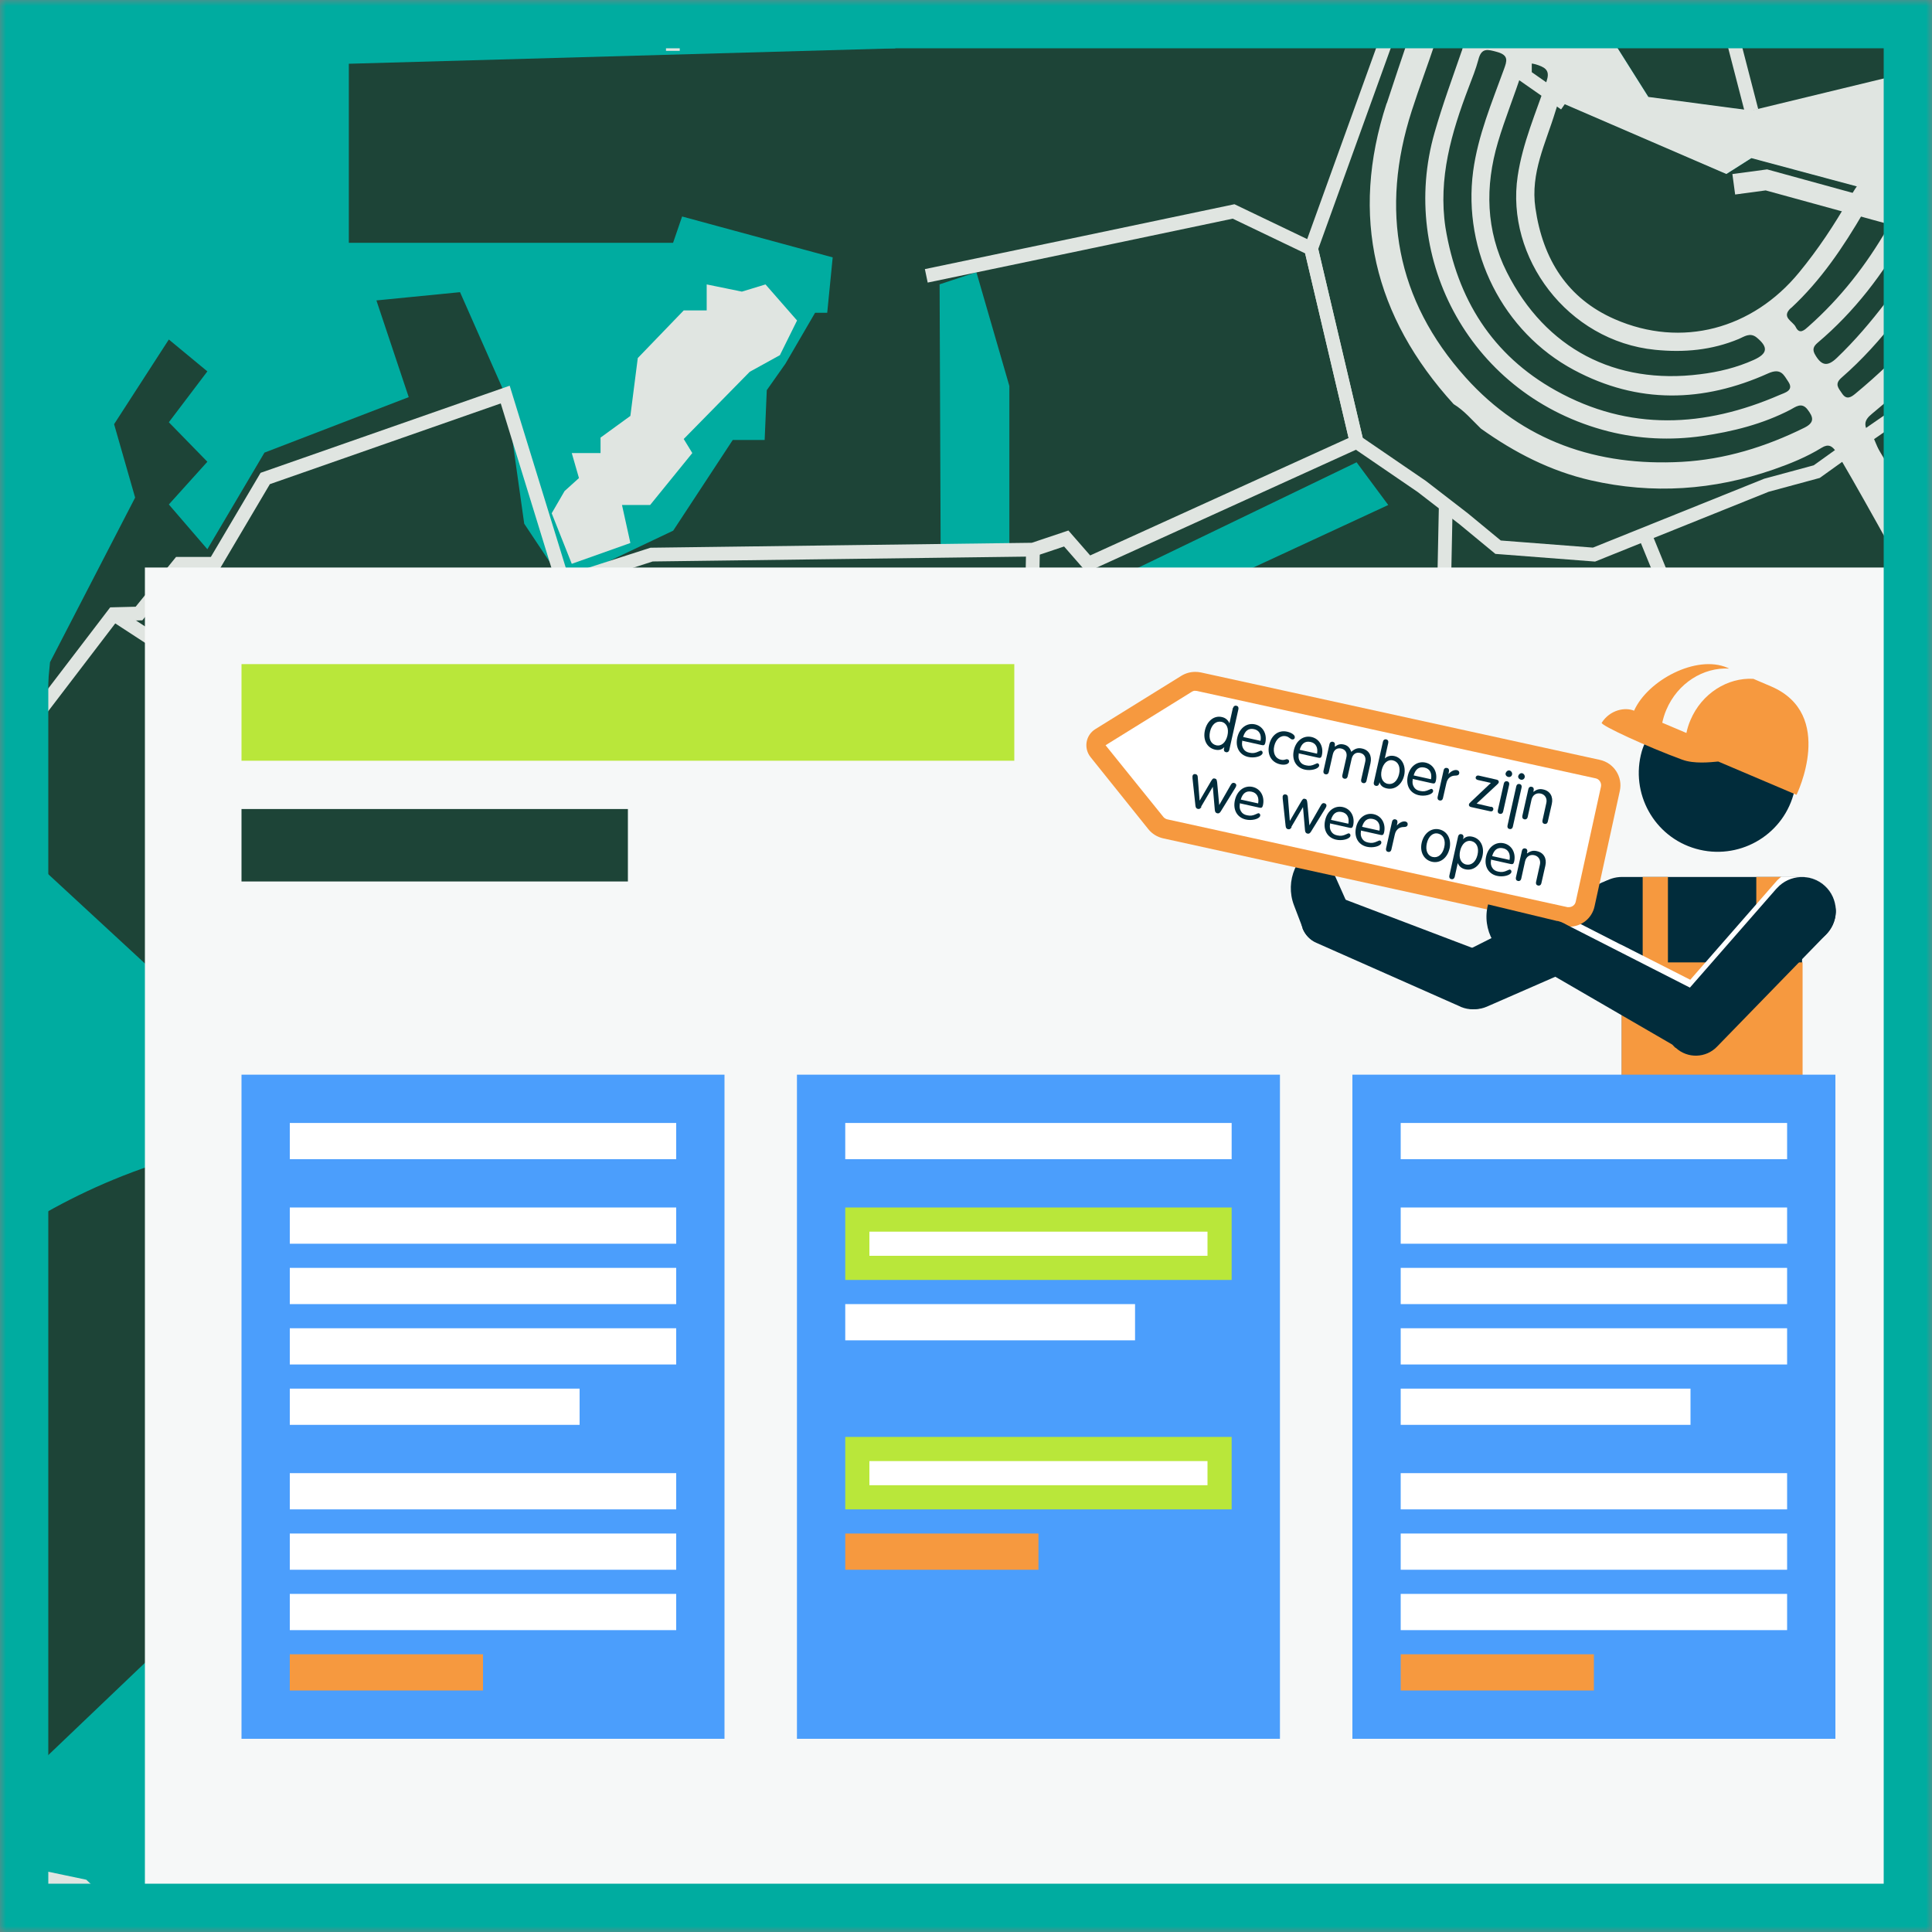
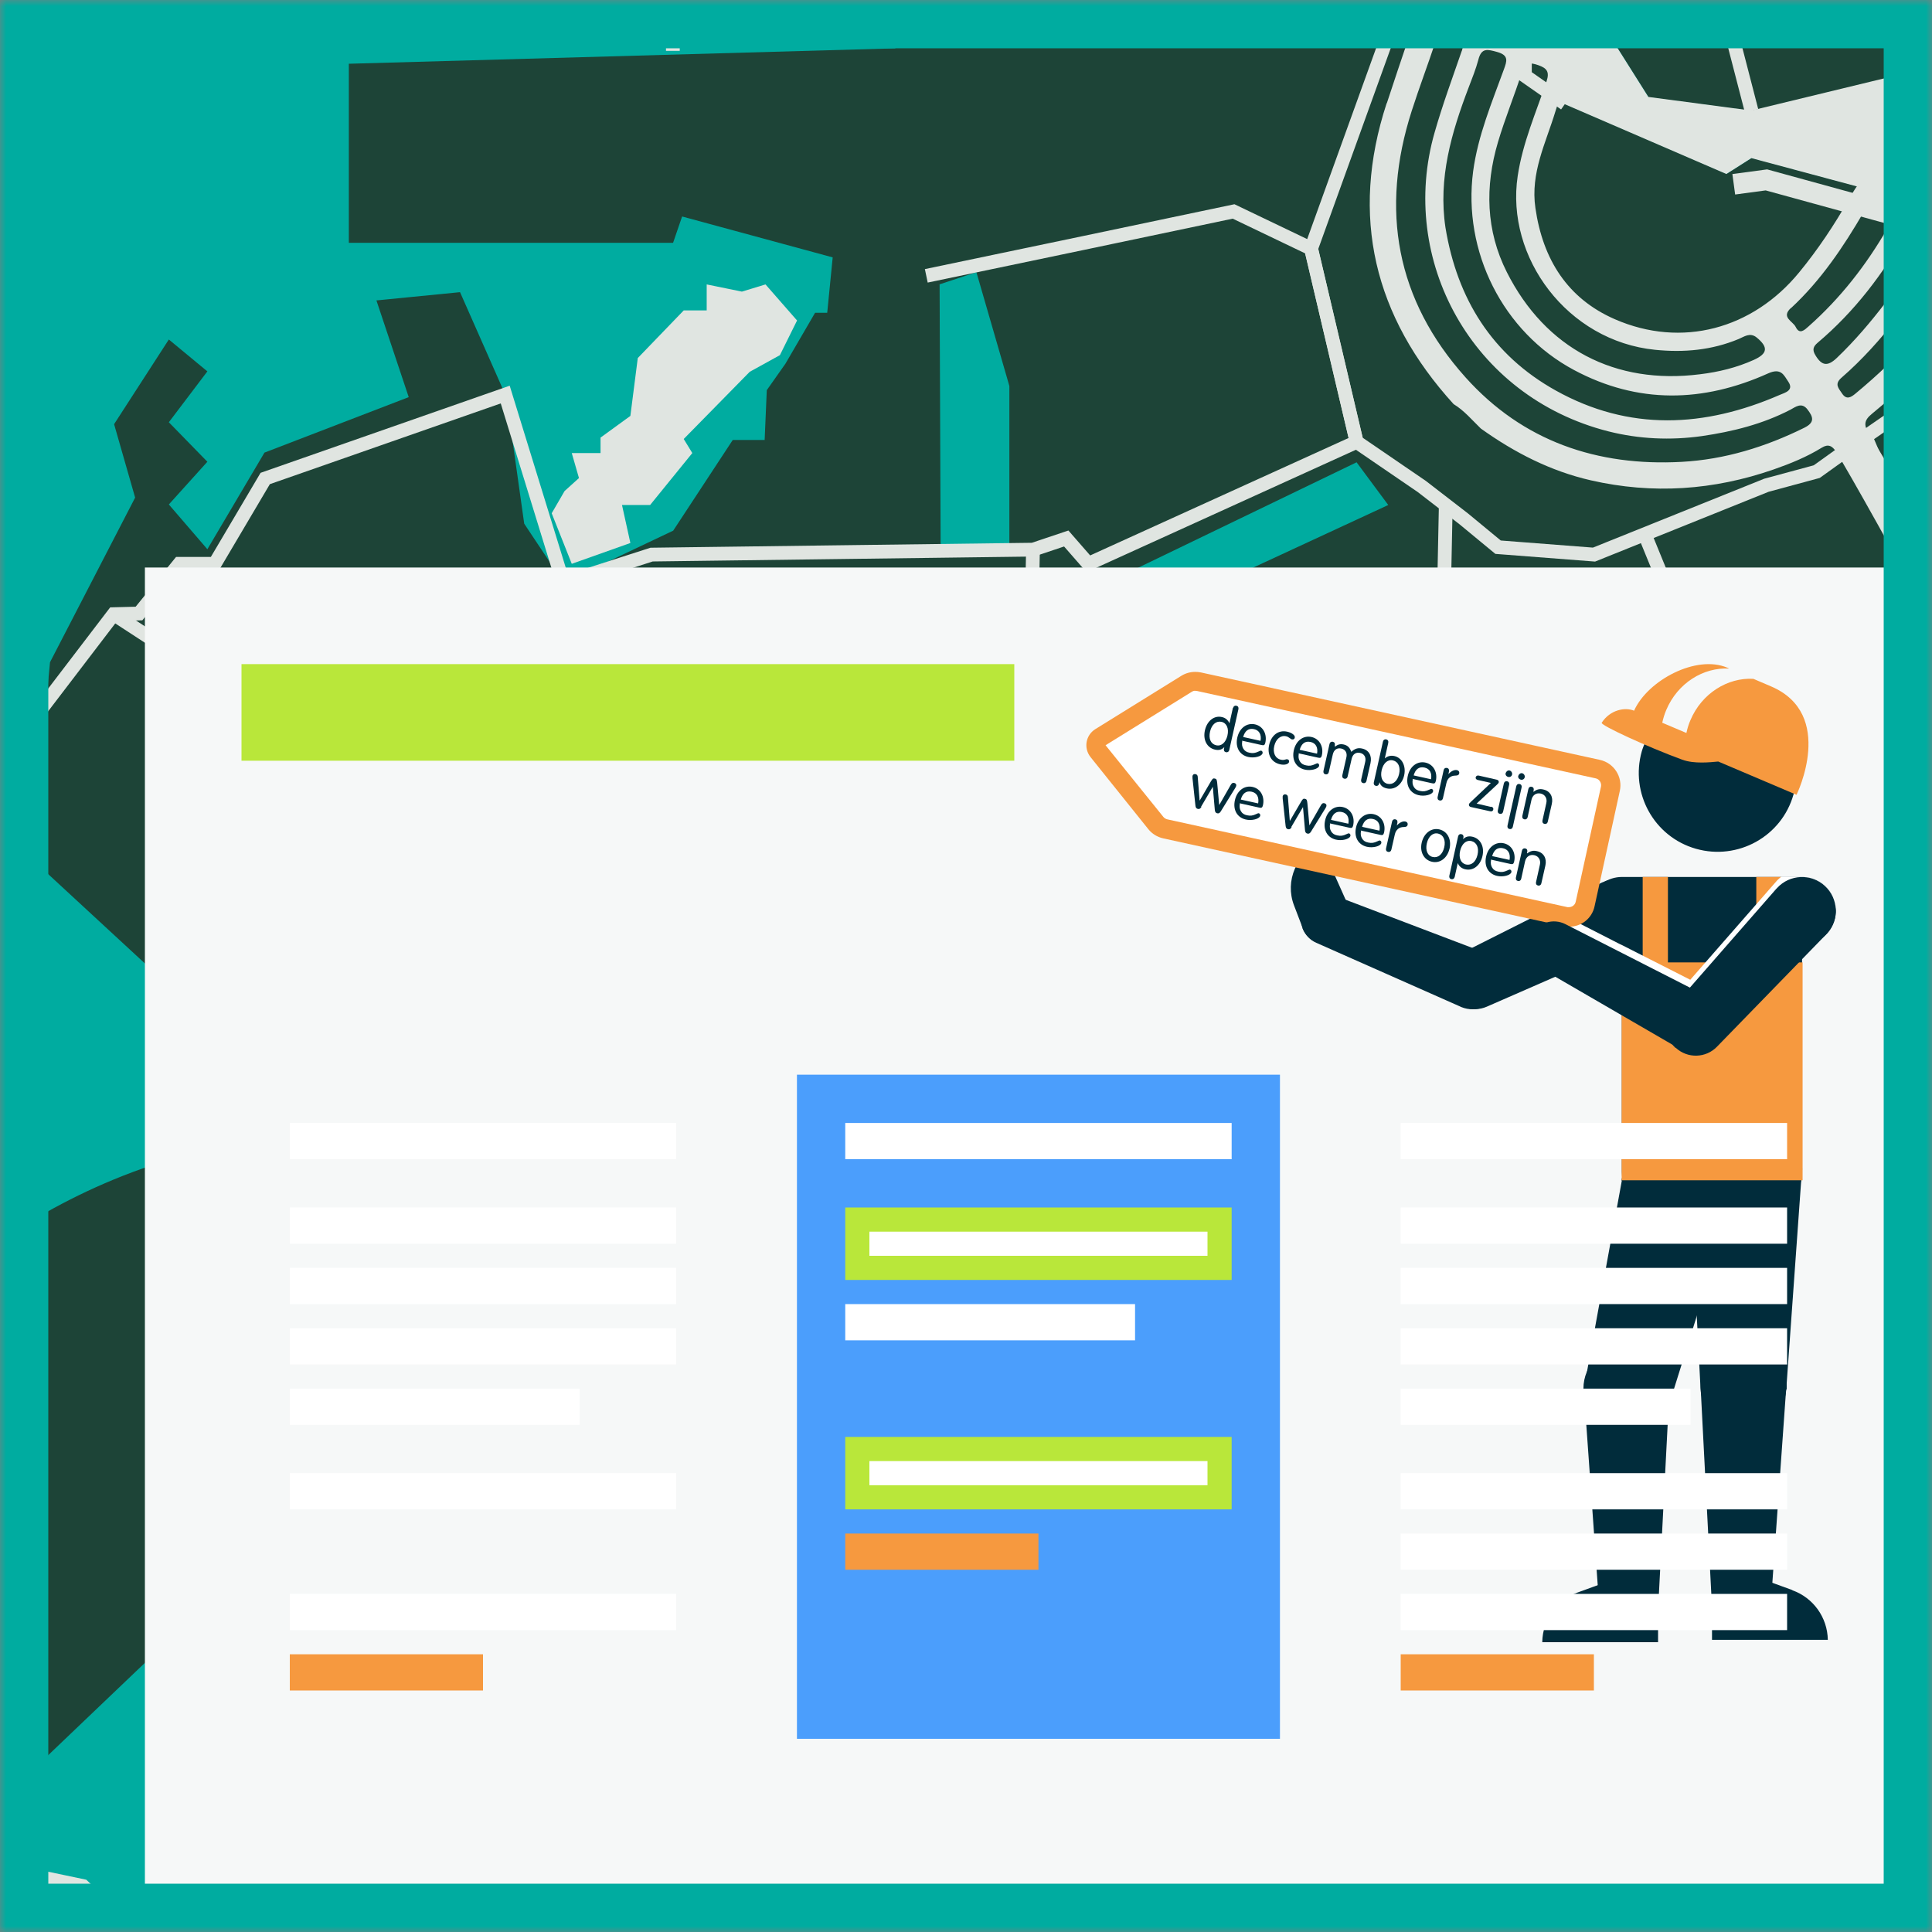
<svg xmlns="http://www.w3.org/2000/svg" width="160" height="160" viewBox="0 0 160 160" fill="none">
  <rect x="0" y="0" width="160" height="160" fill="#808080" stroke="none" />
  <mask id="mask0_2527_17557" style="mask-type:alpha" maskUnits="userSpaceOnUse" x="0" y="0" width="160" height="160">
    <rect x="2.5" y="2.5" width="155" height="155" fill="#D9D9D9" stroke="black" stroke-width="5" />
  </mask>
  <g mask="url(#mask0_2527_17557)">
    <mask id="mask1_2527_17557" style="mask-type:alpha" maskUnits="userSpaceOnUse" x="0" y="0" width="160" height="160">
      <rect width="160" height="160" fill="#D9D9D9" />
    </mask>
    <g mask="url(#mask1_2527_17557)">
      <path d="M38.07 -123.556L70.31 -115.964L79.386 -105.387L111.27 -58.791C111.27 -58.791 125.999 -64.835 142.764 -50.738C159.528 -36.64 175.279 -29.155 175.279 -29.155C175.279 -29.155 201.359 -10.8 202.764 16.649C204.177 44.107 181.039 73.885 181.039 73.885L145.048 92.116L119.395 74.373L76.621 76.071L76.186 59.787L78.124 52.498L76.621 21.147L79.386 11.911V-14.338L109.261 -57.36" stroke="#E0E5E1" stroke-width="2.37" stroke-miterlimit="10" />
      <path d="M-74.614 203.378L-24.463 147.067C-24.463 147.067 -13.058 134.098 -7.094 110.613C-7.094 110.613 -4.08 95.938 31.208 94.178L52.204 75.387L76.622 76.08" stroke="#E0E5E1" stroke-width="2.37" stroke-miterlimit="10" />
      <path d="M-27.156 150.089L-22.712 54.889C-22.712 54.889 -15.716 36.711 -1.725 28.16C12.266 19.609 7.022 -0.942 7.022 -0.942C7.022 -0.942 11.688 -12.684 26.266 -10.338L45.893 -10.649L52.204 -6.96H72.222L79.386 -14.338" stroke="#E0E5E1" stroke-width="2.37" stroke-miterlimit="10" />
      <path d="M-74.614 -62L-58.214 -45.351L-52.605 -23.893L-47.405 23.547L-9.289 54.889C-9.289 54.889 -3.734 66.507 -4.258 75.387C-4.774 84.267 12.373 92.204 12.373 92.204L31.2 94.178C31.2 94.178 44.702 98.267 52.195 118.231L120.444 144.258C120.444 144.258 159.208 161.751 169.484 158.089C179.76 154.427 175.804 155.991 175.804 155.991L146.266 102.071L145.04 92.124" stroke="#E0E5E1" stroke-width="2.37" stroke-miterlimit="10" />
      <path d="M7.911 5.298L-8.969 3.484L-17.485 1.671H-29.503L-49.405 5.298H-74.614" stroke="#E0E5E1" stroke-width="2.37" stroke-miterlimit="10" />
      <path d="M392.106 -123.556H-74.614V208.569H392.106V-123.556Z" fill="#00ACA0" />
      <path opacity="0.5" d="M21.742 -62.507V-67.893L22.711 -67.564V-62.009L47.173 -56.96L49.28 -60.551L51.244 -60.462L53.004 -62.675L54.142 -62.009L51.386 -58.596L52.195 -55.662L73.413 -50.604L75.44 -52.56L56.906 -92.364L56.257 -99.591L49.288 -105.911L50.746 -106.56L57.066 -101.173L58.204 -97.911V-91.716L75.44 -56.48L79.386 -56.32C80.969 -60.071 90.746 -59.582 90.746 -59.582V-58.115C79.706 -58.764 80.72 -53.876 80.72 -53.876H86.231L86.542 -51.947L79.013 -51.92V-49.947L88.444 -48.151L90.746 -50.115L92.862 -51.911L94.897 -52.684L94.728 -51.147L92.862 -48.071V-46.871C102.204 -43.795 108.995 -35.582 108.995 -35.582L111.12 -38.231L112.275 -37.04L110.204 -34.204L117.342 -27.689L120.106 -31.164L122.471 -30.009L118.951 -25.369L124.977 -22.053V-17.271L129.608 -18.631L128.622 -12.907L132.506 1.653L136.533 8.036L145.057 9.164L161.102 5.28H188.053L191.946 7.342L192.897 5.28L203.102 13.04L203.173 13.369L203.102 12.036L208.551 20.596H211.475L216.924 14.845L221.84 15.511L227.555 13.769L228.355 18.72L235.813 22.462L238.826 21.156L240.364 13.289L239.946 7.671L237.671 6.773L240.568 4.764L243.742 4.489L241.92 3.307L235.813 -2.453L241.395 -14.249L246.906 -14.178L254.488 -15.982L256.835 -20.213L264.488 -27.36L271.724 -29.929L277.44 -40.089L283.031 -42.622L291.404 -42L293.511 -49.289L298.08 -54.044L299.022 -63.351L304.16 -68.391L306.204 -70.329L306.568 -71.804L310.177 -76.622L309.937 -78.436L306.453 -77.831L300.08 -78.195L298.275 -79.164H295.751L294.071 -80.258L292.871 -81.467L289.982 -80.622L288.542 -78.809L277.484 -81.351C271.235 -82.32 273.28 -86.436 273.28 -86.436L275.084 -91.635L274.48 -94.542L272.915 -97.324L274 -101.44L273.155 -105.316L280.008 -116.329L274.72 -119.111L270.631 -115.6L270.871 -113.902L268.826 -111.12L266.302 -112.329L266.906 -114.507L264.506 -115.956L261.617 -120.071L259.093 -121.769L259.111 -123.547H-74.614V-99.573C-74.614 -99.573 -47.111 -73.218 -7.529 -67.929L21.751 -62.498L21.742 -62.507Z" fill="#00ACA0" />
      <path d="M108.996 -35.556L111.12 -38.204L112.276 -37.013L110.205 -34.178L117.342 -27.662L120.107 -31.138L122.471 -29.982L118.951 -25.342L124.978 -22.027V-17.244L129.609 -18.604L128.622 -12.88L132.507 1.68L136.534 8.062L145.058 9.191L161.102 5.307H188.054L191.947 7.369L192.898 5.307L194.409 -3.973L189.254 -1.12L183.778 -15.307L173.396 -20.622L176.089 -27.938L169.502 -32.213L142.587 -38.435L102.898 -41.289C106.685 -38.347 109.005 -35.547 109.005 -35.547L108.996 -35.556Z" fill="#1D4437" />
      <path d="M239.013 82.969L203.093 50.871C188.56 47.591 187.982 42.516 187.982 42.516L184.907 22.827L183.778 22.667L182.64 24.791L182.48 27.236H169.502V26.258L181.049 24.622V22.338L179.28 20.871V18.747L173.831 19.076L173.182 20.871L163.191 17.938L145.067 13.076L142.996 14.391L129.618 8.613L128.364 5.316L126.258 1.689L124.987 -3.102L126.578 -5.547L124.987 -4.409L123.662 -6.942L123.342 -4.738L118.64 -6.942L119.449 -10.444L122.471 -12.08L117.671 -17.956L113.298 -14.693H112.16L109.733 -24.32L107.956 -23.182L109.573 -17.253H107.147L105.849 -20.907L104.551 -20.578L95.965 -13.893L89.973 -18.791L90.764 -19.591L94.187 -17.262L95.325 -18.791L88.684 -23.689L90.773 -26.462L96.933 -22.044H95.982L97.929 -19.591L108.302 -28.747L101.493 -37.04L101.173 -34.951L104.249 -31.689L104.089 -27.609L101.493 -29.404L101.173 -31.2L97.929 -26.96L96.933 -28.098L98.898 -32.009L96.933 -33.147L93.067 -28.907L91.769 -29.724L99.218 -38.924C94.196 -43.715 88.365 -44.089 88.365 -44.089L79.422 -45.324L82.622 -34.204L80.587 -32.836L79.413 -34.204V-36.053L76.649 -32.667L75.467 -33.484L78.96 -38.098L76.213 -40.773L76.649 -45.324L51.076 -51.867L33.849 -54.827L12.853 -60.56L11.582 -59.191L17.253 -39.76H31.236V-34.196H17.653L17.449 -27.147H31.227V-23.68H17.449V-22.044L13.973 -2.835L72.258 -1.795L74.569 5.28H85.564L88.178 -1.511L108.587 -1.147L114.978 2.853L28.889 5.28V20.107H55.742L56.489 17.929L68.96 21.316L68.507 25.902H67.502L65.049 30.116L63.502 32.311L63.325 36.436H60.684L55.751 43.947L46.667 48.258L43.413 43.369L41.938 32.889L38.098 24.196L31.173 24.88L33.849 32.889L21.902 37.484L17.173 45.484L13.982 41.778L17.173 38.24L13.982 34.969L17.173 30.756L13.982 28.116L9.449 35.129L11.191 41.209L4.142 54.844L2.596 71.102L22.293 89.298L25.485 86.489L22.293 83.671L25.485 81.093L28.907 81.876L31.173 79.929L33.849 81.876H38.098L43.413 77.778L42.925 83.68L31.236 94.142C7.52 92.436 -7.067 108.667 -7.067 108.667H-16.444L-15.938 97.929H-11.867L-8.222 92.098L-17.964 83.689L-22.035 89.289L-24.427 147.04L-38.524 162.871L-25.831 173.822L14.267 135.547V156.827L29.929 146.302L32.516 136.445L46.533 126.356L52.24 118.213L55.769 89.333L61.476 86.525H79.431L91.671 88.009V112.525H82.631V143.182L73.156 151.911L61.476 174.702L70.356 183.867L76.667 186.178L79.431 174.693L102.933 180.231L105.724 162.276L117.813 137.076V108.685H108.622V97.947H122.516L129.662 82.071L134.062 75.716L145.111 72.96L159.422 103.191L166.809 116.605L160.551 128.018L164.56 135.342L173.733 138.267L225.058 108.693L237.52 89.965L242.009 88.773C240.507 83.947 239.067 82.969 239.067 82.969H239.013Z" fill="#1D4437" />
      <path d="M79.387 133.991L76.622 133.173L75.111 131.724L72.871 132.364L71.253 136.071L71.698 137.52L70.444 141.769L72.595 144.178L73.351 145.84L74.915 145.031L75.92 145.84L76.622 145.484L77.902 140.871L79.875 136.071L80.862 135.164L79.387 135.075V133.991Z" fill="#E0E5E1" />
      <path d="M160.498 128.027L130.169 144.178L117.769 169.955L178.08 186.187L186.311 158.578L215.333 162.284V157.2H219.173L221.849 151.92H225.902V145.991L202.836 144.178L194.4 124.542L181.751 121.973L160.498 128.027Z" fill="#1D4437" />
      <path d="M77.814 23.547L80.862 22.542L83.591 31.965V45.52L77.902 45.929L77.814 23.547Z" fill="#00ACA0" />
      <path d="M91.627 48.285L93.271 51.876L114.969 41.822L112.347 38.285L91.627 48.285Z" fill="#00ACA0" />
      <path d="M172.88 68.444C172.738 68.142 172.391 68 172.071 68.107L170 68.827C169.92 68.853 169.849 68.898 169.787 68.951C169.574 69.129 169.502 69.431 169.6 69.689C169.787 70.204 170.036 71.093 169.805 71.716C168.96 73.991 164.027 80.16 136.596 88.24C130.569 90.018 126.382 95.378 126.178 101.582C126.178 101.787 126.169 101.991 126.169 102.196C126.169 107.502 129.369 111.271 134.951 112.524C135.645 112.684 136.249 113.12 136.605 113.733C136.942 114.311 137.022 114.978 136.836 115.6C136.791 115.76 136.765 115.876 136.649 116.64C136.614 116.871 136.56 117.236 136.525 117.431C136.525 117.467 136.507 117.493 136.498 117.529C136.134 118.604 136.009 119.467 135.876 120.382C135.538 122.782 135.076 126.071 129.04 137.164C120.694 152.498 100.96 200.036 98.027 208.569H101.04C103.938 200.133 123.769 153.991 132.036 138.809C138.365 127.173 138.88 123.529 139.262 120.862C139.378 120.018 139.476 119.351 139.769 118.533C139.84 118.329 139.867 118.169 140.027 117.182C140.062 116.924 140.107 116.684 140.125 116.551C140.125 116.533 140.125 116.516 140.134 116.498C140.56 114.978 140.356 113.387 139.556 112C138.72 110.569 137.316 109.538 135.698 109.173C132.907 108.551 129.582 106.827 129.582 102.204C129.582 102.036 129.582 101.867 129.582 101.698C129.734 96.978 132.934 92.898 137.547 91.538C159.298 85.129 171.271 78.72 173.138 72.498C173.689 70.649 173.236 69.173 172.889 68.436L172.88 68.444Z" fill="#E0E5E1" />
      <path d="M375.093 -8.418L380.417 -19.582L392.115 -27.947V-123.556H331.528L336.071 -115.964L355.751 -119.52L357.768 -113.556H350.702L342.124 -106.764L334.053 -106.071L327.573 -98.311L321.44 -99.084L317.004 -96.231L314.88 -101.902L323.964 -111.147L324.471 -115.973L323.457 -120.338L323.964 -123.556H259.084L259.066 -121.778L261.591 -120.08L264.48 -115.964L266.88 -114.516L266.275 -112.338L268.8 -111.129L270.844 -113.911L270.604 -115.609L274.693 -119.12L279.982 -116.338L273.128 -105.324L273.973 -101.449L272.888 -97.333L274.453 -94.551L275.057 -91.644L273.253 -86.444C273.253 -86.444 271.208 -82.329 277.457 -81.36L288.515 -78.818L289.955 -80.631L292.844 -81.475L294.044 -80.267L295.724 -79.173H298.248L300.053 -78.204L306.426 -77.84L309.911 -78.444L310.151 -76.631L306.542 -71.813L306.177 -70.338L304.133 -68.4L298.995 -63.36L298.053 -54.053L293.484 -49.298L291.377 -42.009L283.004 -42.631L277.413 -40.098L271.697 -29.938L264.462 -27.369L256.808 -20.222L254.462 -15.991L246.88 -14.187L241.368 -14.258L235.786 -2.462L241.893 3.298L243.715 4.48L240.542 4.756L237.644 6.764L239.92 7.662L240.337 13.28L238.8 21.147L235.786 22.453L228.328 18.711L227.528 13.76L221.813 15.502L216.897 14.836L211.448 20.587H208.524L203.075 12.027L203.146 13.36L203.075 13.031L192.871 5.271L191.92 7.333L188.026 5.271H161.075L145.031 9.156L136.506 8.027L132.48 1.644L128.595 -12.915L129.582 -18.64L124.951 -17.28V-22.062L118.924 -25.378L122.444 -30.018L120.08 -31.173L117.315 -27.698L110.177 -34.213L112.248 -37.049L111.093 -38.24L108.968 -35.591C108.968 -35.591 102.177 -43.804 92.835 -46.88V-48.08L94.702 -51.156L94.871 -52.693L92.835 -51.92L90.72 -50.124L88.417 -48.16L78.986 -49.956V-51.929L86.515 -51.956L86.204 -53.884H80.693C80.693 -53.884 79.68 -58.782 90.72 -58.124V-59.591C90.72 -59.591 80.951 -60.08 79.36 -56.329L75.413 -56.489L58.177 -91.724V-97.92L57.04 -101.182L50.72 -106.569L49.262 -105.92L56.231 -99.6L56.88 -92.373L75.413 -52.569L73.386 -50.613L52.168 -55.671L51.36 -58.604L54.115 -62.018L52.977 -62.684L51.217 -60.471L49.253 -60.56L47.146 -56.969L22.684 -62.018V-67.573L21.715 -67.902V-62.516L-7.565 -67.947C-47.112 -73.227 -74.614 -99.582 -74.614 -99.582V-93.804C-46.667 -69.458 -19.254 -66.933 -19.254 -66.933L-16.009 -62.009L-14.392 -53.058L-19.254 -51.689V-49.582L-14.187 -50.604L-12.791 -46.524L-18.045 -45.307V-43.867L-12.791 -45.307V-38.907L-7.094 -39.742L-10.658 -64.462L-9.28 -64.622L-4.498 -63.342L4.08 -61.991L11.546 -37.013V-22.027H17.422V-23.662H31.2V-27.129H17.422L17.626 -34.178H31.208V-39.742H17.226L11.555 -59.173L12.826 -60.542L33.822 -54.809L51.048 -51.849L76.622 -45.307L76.186 -40.755L78.933 -38.08L75.44 -33.467L76.622 -32.649L79.386 -36.035V-34.187L80.56 -32.818L82.595 -34.187L79.395 -45.307L88.337 -44.071C88.337 -44.071 94.168 -43.698 99.191 -38.907L91.742 -29.707L93.04 -28.889L96.906 -33.129L98.871 -31.991L96.906 -28.08L97.902 -26.942L101.146 -31.182L101.466 -29.387L104.062 -27.591L104.222 -31.671L101.146 -34.933L101.466 -37.022L108.275 -28.729L97.902 -19.573L95.955 -22.027H96.906L90.746 -26.444L88.657 -23.671L95.297 -18.773L94.159 -17.244L90.737 -19.573L89.946 -18.773L95.937 -13.876L104.524 -20.56L105.822 -20.889L107.12 -17.235H109.546L107.928 -23.164L109.706 -24.302L112.133 -14.675H113.271L117.644 -17.938L122.444 -12.062L119.422 -10.427L118.613 -6.924L123.315 -4.72L123.635 -6.924L124.96 -4.391L126.551 -5.529L124.96 -3.084L126.231 1.707L128.337 5.333L129.591 8.631L142.968 14.409L145.04 13.093L163.164 17.956L173.155 20.889L173.804 19.093L179.253 18.765V20.889L181.022 22.356V24.64L164.604 21.965L163.973 23.458L182.453 27.244L182.613 24.8L183.751 22.676L184.88 22.836L187.955 42.525C187.955 42.525 188.533 47.6 203.066 50.88L238.986 82.978C238.986 82.978 244.337 86.622 245.146 114.356C245.955 142.089 253.413 129.058 240.124 208.578H241.742C241.742 208.578 251.297 168.027 250.168 143.884C249.031 119.742 244.986 88.062 244.008 87.342C243.04 86.622 242.711 83.893 232.826 74.569C222.942 65.253 204.471 49.591 204.471 49.591C204.471 49.591 202.853 48.018 200.417 47.342C197.982 46.667 189.884 46.818 187.777 34.258L186.968 28.587L187.457 27.413L185.511 14.907L188.426 10.276L191.022 11.742L190.053 13.076L208.24 28.649L203.057 28.782L201.297 29.662L209.182 36.827V34.96L210.275 34.382L211.182 35.351L213.048 34.027L218.462 36.516L214.133 40.569L215.831 42.533L220.16 39.947L235.786 52.871L239.191 51.627V49.6L240.373 48.898L241.208 49.911L241.982 49.44L237.191 39.627L263.333 37.538L263.795 42.525L262.871 44.178L262.906 51.547L241.866 59.333L244.897 62.862L256.453 59.698L261.982 69.307L253.297 76.729L262.524 84.631L264.72 74.56L272.026 82.969L281.244 76.72L291.36 78.498L301.306 74.498L317.28 76.711L327.555 88.827L343.902 90.356L350.364 97.938L356.071 93.822L364.817 108.56L382.311 127.876L392.106 130.169V84.605L375.466 90.729L371.662 89.582L366.72 93.822L364.817 97.938L357.208 89.2C357.208 89.2 367.093 92.773 362.533 82.942L356.453 76.693L352.266 35.147L343.137 17.982L344.275 10.942L375.075 -8.436L375.093 -8.418Z" fill="#E0E5E1" />
      <path d="M257.369 -108.151L260.774 -107.084L265.831 -109.307L270.454 -108.196L272.222 -103.76L273.174 -101.289L271.885 -96.542L274.24 -91.502L271.965 -84.987L273.174 -81.404L286.845 -78.044L293.325 -79.342L296.356 -77.511L298.845 -77.964L301.12 -77.511L299.387 -70.933L296.356 -68.222L294.667 -64.738L297.094 -62.978L296.356 -58.471V-53.804L292.311 -48.533L290.871 -43.102L283.271 -43.484L276.365 -41.262L271.28 -31.555L264.036 -28.418L259.094 -24.213L254.649 -18.711L253.662 -16.8L250.311 -2.818L241.894 3.316L230.054 9.182V-0.284V-5.671L227.458 -6.951L215.334 -2.818L212.222 -0.284V2.871L199.529 7.022L194.4 -3.982L189.476 -2.818L184.036 -14.72L183.769 -15.316L173.174 -20.035L171.351 -19.084L164.614 -23.875L161.574 -26.053L157.591 -26.995L142.587 -38.444L145.058 -48.853" stroke="#E0E5E1" stroke-width="1.14" stroke-miterlimit="10" />
      <path d="M145.058 9.182L143.583 3.484L151.76 -2.818L158.551 -15.716L166.756 -26.764L175.814 -40.791L178.16 -52.258L183.769 -54.809H202.836L237.467 -81.049L254.151 -98.48L258.658 -112.018L259.076 -123.556" stroke="#E0E5E1" stroke-width="1.14" stroke-miterlimit="10" />
      <path d="M158.293 123.991L162.187 119.92L166.756 116.605L180.489 109.529L178.08 103.556L196.987 93.396L199.005 94.827" stroke="#E0E5E1" stroke-width="1.14" stroke-miterlimit="10" />
      <path d="M156.089 86.533L161.102 96.027V98.533L159.369 103.191L181.049 144.178L195.555 135.458L197.813 139.28L201.964 138.267L207.413 135.458V132.347L202.178 125.236L200.355 122.756L178.08 83.004L172.409 78.267" stroke="#E0E5E1" stroke-width="1.14" stroke-miterlimit="10" />
      <path d="M205.884 83.707V82.169L181.928 72.711L161.102 51.698L154.497 36.16L158.293 33.538L165.022 32.676V22.542H167.555L169.493 23.493L180.195 21.627L186.675 22.116L194.133 24.329L230.568 56.596L238.044 52.667L243.733 65.556L241.955 71.769L234.364 80.853L224.151 82.053" stroke="#E0E5E1" stroke-width="1.14" stroke-miterlimit="10" />
      <path d="M129.609 8.596L126.285 6.276V2.329L124.063 -4.035L118.054 -5.671L108.578 20.587L112.347 36.596L117.743 40.285L121.209 42.96L124.063 45.316L132.009 45.929L146.285 40.187L150.454 39.058L154.498 36.16" stroke="#E0E5E1" stroke-width="1.14" stroke-miterlimit="10" />
      <path d="M76.711 22.844L89.724 20.124L102.16 17.511L108.578 20.587L112.347 36.596L90.133 46.693L88.302 44.596L85.547 45.52L53.964 45.929L46.649 48.284L41.84 32.676L21.964 39.627L17.787 46.693H14.853L11.511 50.809L9.413 50.862L-4.667 69.298" stroke="#E0E5E1" stroke-width="1.14" stroke-miterlimit="10" />
      <path d="M9.413 50.862L24.48 60.684L26.115 58.995L32.213 56.889L35.769 61.733L38.906 59.627L52.204 56.302H64V75.716" stroke="#E0E5E1" stroke-width="1.14" stroke-miterlimit="10" />
      <path d="M64 64.898H80.32L85.342 55.84L85.547 45.52" stroke="#E0E5E1" stroke-width="1.14" stroke-miterlimit="10" />
      <path d="M92.658 75.44L91.627 66.373L113.573 63.289L119.404 57.92L119.733 41.822" stroke="#E0E5E1" stroke-width="1.14" stroke-miterlimit="10" />
      <path d="M165.023 22.542L161.103 18.969L146.285 14.898L143.583 15.262" stroke="#E0E5E1" stroke-width="1.71" stroke-miterlimit="10" />
      <path d="M114.836 8.551C111.769 17.911 113.796 26.231 120.382 33.467C121.262 34 121.911 34.791 122.64 35.493C125.413 37.475 128.4 39.013 131.742 39.778C136.871 40.951 141.92 40.604 146.88 38.88C148.258 38.4 149.618 37.849 150.871 37.075C151.404 36.747 151.742 36.916 152.062 37.422C154.276 40.951 167.902 65.884 169.609 69.698L172.898 68.444C171.236 64.471 157.12 39.573 154.809 35.964C154.356 35.253 154.32 34.836 155.04 34.258C157.476 32.276 159.644 30.009 161.618 27.564C162.711 25.947 163.796 24.329 164.889 22.72C164.809 22.453 164.818 22.089 164.64 21.938C163.778 21.191 163.627 20.213 163.609 19.164C161.004 18.222 158.622 16.818 156.142 15.627C154.178 14.684 154.196 14.631 153.129 16.489C151.911 18.622 150.56 20.658 148.996 22.56C145.147 27.253 139.271 28.853 133.733 26.436C129.822 24.729 127.769 21.493 127.156 17.227C126.729 14.311 128.018 11.849 128.809 9.236C129.182 8.027 129.6 6.818 130.089 5.653C130.418 4.871 130.08 4.64 129.44 4.436C126.498 3.502 123.564 2.542 120.613 1.627C119.947 1.422 119.671 1.182 119.938 0.418C121.173 -3.076 122.373 -6.587 123.582 -10.089L122.347 -13.138C119.804 -5.929 117.236 1.28 114.853 8.542L114.836 8.551ZM161.929 20.284C162.276 20.391 163.084 20.889 163.12 21.102C163.031 21.298 162.951 21.529 162.836 21.742C160.587 26.053 157.36 29.529 153.662 32.596C153.289 32.907 152.916 33.138 152.551 32.587C152.267 32.151 151.884 31.813 152.516 31.271C155.938 28.293 158.489 24.587 161.004 20.853C161.236 20.507 161.387 20.116 161.938 20.284H161.929ZM158.809 18.711C159.476 19.013 159.902 19.244 159.92 19.591C159.876 19.698 159.822 19.858 159.733 19.982C157.431 23.387 155.111 26.782 152.116 29.644C151.36 30.364 150.871 30.302 150.347 29.422C150.062 28.96 150.169 28.693 150.533 28.382C153.582 25.804 155.964 22.684 157.911 19.2C158.098 18.871 158.213 18.436 158.818 18.711H158.809ZM148.329 25.511C150.8 23.218 152.658 20.453 154.347 17.555C154.489 17.307 154.622 17.049 155.013 16.924C155.493 17.155 156.107 17.333 156.56 17.707C157.031 18.098 156.516 18.551 156.32 18.889C154.56 21.947 152.418 24.693 149.778 27.031C149.449 27.324 149.031 27.742 148.711 27.076C148.48 26.596 147.467 26.284 148.32 25.502L148.329 25.511ZM127.413 5.404C128.089 5.644 128.347 5.938 128.08 6.729C127.209 9.316 126.098 11.831 125.689 14.578C124.676 21.316 129.804 28.24 137.067 28.969C139.467 29.209 141.76 29.004 144 28.071C144.427 27.893 144.924 27.502 145.476 27.947C146.453 28.747 146.4 29.28 145.244 29.804C143.822 30.444 142.329 30.809 140.782 30.995C133.769 31.884 127.991 28.88 124.791 22.542C123.049 19.093 122.969 15.44 124.053 11.778C124.631 9.822 125.413 7.929 126.036 5.982C126.302 5.129 126.756 5.173 127.413 5.404ZM122.436 4.924C122.693 3.947 123.182 4.08 123.982 4.302C124.978 4.578 124.791 5.067 124.551 5.733C123.547 8.498 122.4 11.218 122 14.178C121.12 20.835 124.462 27.493 130.347 30.64C135.644 33.475 141.058 33.342 146.427 30.924C147.511 30.436 147.733 31.076 148.098 31.609C148.604 32.355 147.769 32.533 147.396 32.702C141.164 35.413 134.924 35.733 128.836 32.338C123.573 29.404 120.676 24.756 119.707 18.844C119.093 14.755 120.204 10.978 121.627 7.244C121.92 6.48 122.222 5.724 122.436 4.933V4.924ZM121.058 4.213C120.284 6.453 119.458 8.693 118.809 10.969C115.787 21.476 121.84 32.836 133.2 35.724C135.742 36.364 138.338 36.48 140.942 36.115C143.493 35.742 145.964 35.129 148.276 33.929C148.684 33.715 149.2 33.271 149.689 33.911C150.16 34.524 150.32 34.978 149.431 35.422C146.213 37.013 142.844 38.053 139.271 38.249C132.284 38.631 126.124 36.551 121.378 31.262C115.618 24.844 114.276 17.378 116.916 9.173C117.529 7.262 118.24 5.387 118.871 3.484C119.067 2.907 119.324 2.622 119.884 3.031C120.338 3.36 121.484 2.987 121.058 4.231V4.213Z" fill="#E0E5E1" />
      <path d="M-74.614 110.364L-66.978 108.391L-63.769 109.262L-43.725 127.244L-43.956 130.951L-47.867 137.493V141.911L-37.92 151.058L-44.418 157.84L-25.858 173.849L-22.649 174.72L-10.356 162.498L2.72 155.324L6.871 156.195L14.231 163.138L29.893 146.338L32.48 136.48L37.573 131.671L46.497 126.391L60.675 151.938L71.484 156.987L77.902 157.227L91.635 159.982C95.031 159.351 96.231 156.667 96.231 156.667L106.257 130.569L106.568 118.107L103.44 108.089L102.817 92.551H119.751L123.342 91.209L123.031 80.089L125.004 78.24L125.537 70.542L123.733 67.227L116.924 66.596L113.6 63.289" stroke="#E0E5E1" stroke-width="1.14" stroke-miterlimit="10" />
      <path d="M60.667 151.92L46.658 174.702L38.071 191.129L33.378 196.72L19.698 205.307L17.52 208.569" stroke="#E0E5E1" stroke-width="1.14" stroke-miterlimit="10" />
      <path d="M14.231 163.111L33.378 196.72L46.258 203.378L50.978 201.511L61.92 208.569L64 203.378L70.844 190.133L77.902 157.2" stroke="#E0E5E1" stroke-width="1.14" stroke-miterlimit="10" />
      <path d="M-74.614 -90.915L-51.272 -75.947L-42.356 -71.956L-36.8 -67.964H-31.049L-20.943 -66.169L-19.36 -63.573L-21.734 -54.809L-18.169 -34.178L-1.716 -29.84L-0.125 -20.853L17.431 -16.515H36.889L39.893 -14.338L40.604 -7.787V-3.333H55.724V4.213" stroke="#E0E5E1" stroke-width="1.14" stroke-miterlimit="10" />
      <path d="M66.009 26.542L63.396 23.555L61.44 24.151L58.525 23.555V25.707H56.623L52.818 29.653L52.205 34.444L49.734 36.24V37.52H47.351L47.947 39.591L46.756 40.667L45.689 42.507L47.351 46.693L52.205 44.969L51.511 41.822H53.84L57.334 37.52L56.623 36.356L62.089 30.791L64.587 29.413L66.009 26.542Z" fill="#E0E5E1" />
      <path d="M55.209 80.116H53.84L48.311 84.258V87.956L53.209 90.871L54.764 93.396H56.32L57.102 90.987L60.666 88.969L66.009 90.089L68.009 89.413L73.022 90.089L80.48 86.756L83.591 83.707L82.924 78.88L80.364 80.116L77.36 83.253L70.684 86.142H68.231L66.009 83.707L65.946 82.018L59.217 81.796L55.209 80.116Z" fill="#E0E5E1" />
      <path d="M58.551 97.707L88.16 90.871V92.115L58.551 99.502V97.707Z" fill="#E0E5E1" />
      <path d="M170.933 153.884L165.022 144.773L163.182 145.991L161.102 148.516L158.746 147.058L162.186 145.991L160.497 144.178L158.293 144.933L156.088 144.178L155.235 147.058L154.497 149.031H156.853L154.497 150.089L156.088 155.982H162.186L164.515 154.702L167.848 155.982L170.933 153.884Z" fill="#E0E5E1" />
      <path d="M106.249 130.551L115.618 135.565L110.934 150.08L118.054 151.92L115.618 162.285L112.151 168.578L115.618 180.24L112.347 188.498L114.969 191.698L112.151 195.618L107.974 196.533L106.249 199.467L107.138 201.991L104.214 208.569" stroke="#E0E5E1" stroke-width="1.14" stroke-miterlimit="10" />
      <path d="M-11.413 123.991L-3.92 127.111L1.92 123.991L2.756 120.951L-1.698 120.249L-8.258 124.729" stroke="#E0E5E1" stroke-width="1.14" stroke-miterlimit="10" />
      <path d="M154.498 82.053L155.058 78.88L150.072 68.071L151.76 64.898L150.489 60.444L143.583 62.471L139.387 52.027L136.205 44.24" stroke="#E0E5E1" stroke-width="1.14" stroke-miterlimit="10" />
      <path d="M144.587 85.742L144.16 79.351L140.267 72.907L125.378 72.462" stroke="#E0E5E1" stroke-width="1.14" stroke-miterlimit="10" />
      <path d="M140.267 72.907L143.582 71.129L145.191 68.764L143.582 62.471" stroke="#E0E5E1" stroke-width="1.14" stroke-miterlimit="10" />
      <path d="M158.294 123.991L153.271 128.809L141.556 138.267L136.534 137.476L134.987 137.013L127.36 140.382L120.454 136.32L115.618 135.564" stroke="#E0E5E1" stroke-width="1.14" stroke-miterlimit="10" />
      <path d="M148 90.631L151.76 97.369L163.6 89.804L171.12 90.471L181.751 85.742L183.769 88.018H186.311L187.947 90.471L187.218 92.115L187.947 93.395H189.778L191.04 96.587" stroke="#E0E5E1" stroke-width="1.14" stroke-miterlimit="10" />
-       <path d="M101.983 141.653L112.347 145.698" stroke="#E0E5E1" stroke-width="1.14" stroke-miterlimit="10" />
      <path d="M118.053 151.92L123.333 148.889" stroke="#E0E5E1" stroke-width="1.14" stroke-miterlimit="10" />
    </g>
    <rect width="148" height="113" transform="translate(12 47)" fill="#F6F8F8" />
    <path d="M84 55H20V63H84V55Z" fill="#B9E73A" />
-     <path d="M52 67H20V73H52V67Z" fill="#1D4437" />
+     <path d="M52 67H20H52V67Z" fill="#1D4437" />
    <path d="M151.874 74.429C151.45 73.308 150.389 72.626 149.253 72.626H134.375H134.329C133.148 72.626 132.057 73.368 131.663 74.55C131.178 76.02 131.981 77.595 133.451 78.08C133.738 78.171 134.026 78.217 134.314 78.217V97.049C134.314 99.003 135.905 100.594 137.859 100.594H145.692C147.647 100.594 149.238 99.003 149.238 97.049V78.217C149.571 78.217 149.904 78.156 150.238 78.035C151.677 77.489 152.404 75.868 151.859 74.429" fill="#012C3B" />
    <path d="M127.724 136H137.314V132.954C137.314 131.606 136.223 130.5 134.86 130.5C134.496 130.5 134.147 130.591 133.829 130.727L130.663 131.879C128.921 132.515 127.754 134.151 127.724 135.985" fill="#012C3B" />
    <path d="M131.132 115.275V115.229C131.132 115.153 131.132 115.078 131.132 115.002C131.132 113.032 132.723 111.442 134.692 111.442C136.662 111.442 138.253 113.032 138.253 115.002C138.253 115.047 138.253 115.108 138.253 115.153V115.199L137.328 133.077C137.268 134.38 136.192 135.41 134.889 135.41C133.586 135.41 132.556 134.425 132.45 133.152L131.177 115.275H131.132Z" fill="#012C3B" />
    <path d="M134.282 97.76C134.297 97.654 134.327 97.548 134.358 97.427C134.994 94.927 137.539 93.427 140.039 94.063C142.539 94.699 144.039 97.245 143.403 99.745C143.372 99.835 143.357 99.926 143.327 100.017L138.009 117.016C137.464 118.834 135.57 119.91 133.721 119.425C131.873 118.94 130.767 117.153 131.115 115.319L134.312 97.775L134.282 97.76Z" fill="#012C3B" />
    <path d="M148.432 131.682L145.266 130.531C144.948 130.379 144.599 130.304 144.236 130.304C142.887 130.304 141.781 131.395 141.781 132.758V135.803H151.372C151.341 133.955 150.175 132.319 148.432 131.698" fill="#012C3B" />
    <path d="M147.965 115.063V115.017C147.965 114.941 147.965 114.866 147.965 114.79C147.965 112.82 146.374 111.229 144.404 111.229C142.435 111.229 140.844 112.82 140.844 114.79C140.844 114.835 140.844 114.896 140.844 114.941V114.987L141.768 132.865C141.829 134.168 142.904 135.198 144.207 135.198C145.51 135.198 146.54 134.213 146.646 132.94L147.919 115.063H147.965Z" fill="#012C3B" />
    <path d="M149.236 97.2C149.236 97.094 149.236 96.973 149.236 96.867C149.236 94.291 147.146 92.201 144.57 92.201C141.994 92.201 139.904 94.291 139.904 96.867C139.904 96.958 139.904 97.049 139.904 97.155L140.828 114.942C140.904 116.836 142.464 118.351 144.388 118.351C146.312 118.351 147.827 116.881 147.933 115.018L149.206 97.231L149.236 97.2Z" fill="#012C3B" />
    <path d="M149.253 96.868C149.253 92.747 145.92 89.414 141.799 89.414C137.678 89.414 134.345 92.747 134.345 96.868H149.268H149.253Z" fill="#012C3B" />
    <path d="M109.375 69.853C107.375 70.671 106.39 72.944 107.163 74.974L107.875 76.838V76.898C108.33 77.974 109.557 78.489 110.632 78.034C111.708 77.58 112.223 76.368 111.769 75.292V75.247L109.36 69.853H109.375Z" fill="#012C3B" />
    <path d="M107.921 75.368C108.361 74.307 109.558 73.792 110.618 74.201L122.814 78.837C122.814 78.837 122.86 78.853 122.875 78.868C124.132 79.383 124.723 80.807 124.208 82.064C123.693 83.322 122.269 83.913 121.011 83.398C120.996 83.398 120.966 83.382 120.951 83.367L109.012 78.08C107.967 77.625 107.482 76.413 107.906 75.368" fill="#012C3B" />
    <path d="M119.937 82.155C119.376 80.943 119.876 79.519 121.058 78.928L132.648 73.095C132.648 73.095 132.694 73.065 132.724 73.065C134.118 72.413 135.784 73.004 136.451 74.413C137.102 75.807 136.512 77.474 135.103 78.14C135.072 78.14 135.057 78.171 135.027 78.171L123.134 83.367C121.922 83.897 120.497 83.367 119.937 82.17" fill="#012C3B" />
    <path d="M144.603 57.959C143.603 60.535 140.815 61.974 138.118 61.202C137.618 61.065 137.164 60.823 136.739 60.565C136.421 61.081 136.149 61.611 135.967 62.217C134.982 65.686 136.982 69.307 140.451 70.292C143.921 71.277 147.542 69.277 148.527 65.808C149.466 62.535 147.709 59.156 144.603 57.959Z" fill="#012C3B" />
    <path d="M138.131 72.626H136.04V81.701H138.131V72.626Z" fill="#F6993F" />
    <path d="M147.54 72.626H145.449V81.701H147.54V72.626Z" fill="#F6993F" />
    <path d="M135.328 58.854C136.464 56.324 140.494 54.203 143.039 55.293C143.039 55.293 143.055 55.293 143.07 55.309L143.206 55.369C141.07 55.248 138.934 56.566 137.994 58.793C137.843 59.142 137.737 59.505 137.661 59.854L139.661 60.702C139.737 60.339 139.843 59.99 139.994 59.642C140.933 57.414 143.085 56.096 145.206 56.218L146.66 56.839C152.069 59.142 148.781 65.823 148.781 65.823L142.297 63.066C141.63 63.126 140.312 63.278 139.312 62.914C136.388 61.839 132.51 60.051 132.646 59.854C133.343 58.778 134.585 58.536 135.358 58.869" fill="#F6993F" />
    <path d="M134.299 97.746H149.283V79.701H134.299V97.746Z" fill="#F6993F" />
    <path d="M129.314 75.791C129.42 75.822 129.541 75.837 129.647 75.882L132.162 77.17L134.147 78.185L134.344 78.276L139.98 81.14L147.161 72.928C147.161 72.928 147.192 72.883 147.222 72.867C147.313 72.776 147.404 72.701 147.51 72.61H149.282C150.404 72.61 151.464 73.292 151.904 74.413C151.994 74.64 152.04 74.867 152.055 75.11C151.979 75.67 151.752 76.216 151.343 76.67C151.328 76.685 151.313 76.716 151.282 76.731L149.919 78.14L149.282 78.791L142.237 86.033C141.313 86.988 139.798 87.033 138.829 86.124C138.783 86.079 138.753 86.018 138.722 85.973L134.389 83.458L127.693 79.579C127.072 79.231 126.738 78.594 126.678 77.928L129.359 75.791H129.314Z" fill="white" />
    <path d="M129.936 75.958C129.845 75.958 129.739 75.958 129.648 75.928L96.498 68.656C96.195 68.595 95.922 68.413 95.725 68.171L90.938 62.202C90.802 62.02 90.741 61.808 90.786 61.58C90.817 61.353 90.953 61.171 91.135 61.05L98.271 56.626C98.483 56.49 98.74 56.414 98.998 56.414C99.089 56.414 99.195 56.414 99.286 56.444L132.329 63.686C133.072 63.853 133.526 64.58 133.375 65.323L131.284 74.852C131.148 75.474 130.587 75.928 129.951 75.928L129.936 75.958Z" fill="white" />
    <path d="M98.982 57.218C98.982 57.218 99.058 57.218 99.103 57.218L132.147 64.46C132.45 64.52 132.646 64.838 132.586 65.141L130.495 74.671C130.435 74.974 130.162 75.126 129.935 75.126C129.889 75.126 129.844 75.126 129.813 75.126L96.664 67.853C96.543 67.823 96.421 67.747 96.346 67.656L91.558 61.718L98.694 57.294C98.785 57.233 98.891 57.203 98.997 57.203M98.982 55.642C98.588 55.642 98.194 55.748 97.846 55.96L90.71 60.384C89.907 60.884 89.725 61.96 90.316 62.702L95.103 68.672C95.406 69.05 95.846 69.323 96.33 69.429L129.48 76.701C129.632 76.732 129.798 76.747 129.95 76.747C130.95 76.747 131.844 76.065 132.056 75.05L134.146 65.505C134.404 64.339 133.662 63.187 132.495 62.929L99.451 55.688C99.3 55.657 99.148 55.642 98.982 55.642Z" fill="#F6993F" />
    <path d="M126.842 77.4C126.296 78.4 126.66 79.657 127.645 80.218L138.932 86.763C138.932 86.763 138.962 86.778 138.993 86.793C140.174 87.445 141.674 87.005 142.311 85.809C142.962 84.627 142.523 83.127 141.326 82.491C141.311 82.491 141.28 82.475 141.265 82.46L129.645 76.536C128.629 76.021 127.387 76.4 126.842 77.4Z" fill="#012C3B" />
    <path d="M138.782 86.777C139.767 87.686 141.282 87.626 142.191 86.686L151.236 77.384C151.236 77.384 151.281 77.338 151.297 77.323C152.342 76.187 152.266 74.414 151.13 73.369C149.994 72.323 148.221 72.399 147.176 73.535C147.161 73.551 147.145 73.581 147.115 73.596L138.57 83.368C137.691 84.368 137.782 85.883 138.752 86.777" fill="#012C3B" />
-     <path d="M123.237 74.898C122.677 76.989 123.904 79.156 125.98 79.761L127.888 80.307H127.949C129.07 80.625 130.222 79.959 130.51 78.837C130.797 77.716 130.146 76.565 129.025 76.277H128.964L123.237 74.898Z" fill="#012C3B" />
    <path d="M102.121 58.627C102.151 58.491 102.257 58.415 102.394 58.445C102.53 58.475 102.59 58.581 102.56 58.733L101.803 62.112C101.772 62.248 101.666 62.324 101.53 62.293C101.394 62.263 101.333 62.157 101.363 62.005L101.394 61.869C101.197 62.081 100.954 62.157 100.621 62.081C99.954 61.93 99.606 61.263 99.788 60.475C99.969 59.688 100.56 59.233 101.197 59.384C101.484 59.445 101.697 59.627 101.818 59.9L102.106 58.612L102.121 58.627ZM100.212 60.581C100.075 61.172 100.272 61.612 100.712 61.718C101.151 61.824 101.515 61.49 101.651 60.915C101.788 60.339 101.591 59.869 101.151 59.778C100.712 59.688 100.348 60.006 100.212 60.581Z" fill="#012C3B" />
    <path d="M102.878 61.368C102.832 61.656 102.862 61.823 102.968 62.005C103.075 62.186 103.241 62.292 103.484 62.338C103.756 62.398 103.953 62.368 104.241 62.232C104.362 62.171 104.408 62.156 104.453 62.171C104.529 62.186 104.59 62.292 104.559 62.383C104.499 62.641 103.862 62.808 103.362 62.686C102.65 62.52 102.287 61.883 102.469 61.08C102.65 60.278 103.272 59.838 103.938 59.99C104.605 60.141 104.953 60.808 104.787 61.52C104.741 61.702 104.665 61.747 104.484 61.702L102.847 61.338L102.878 61.368ZM104.393 61.353C104.484 60.838 104.287 60.474 103.847 60.383C103.408 60.293 103.105 60.505 102.953 61.035L104.393 61.353Z" fill="#012C3B" />
    <path d="M107.226 61.096C107.211 61.202 107.105 61.263 106.999 61.233C106.954 61.233 106.908 61.202 106.832 61.142C106.711 61.051 106.635 61.005 106.514 60.975C106.06 60.869 105.666 61.202 105.529 61.778C105.393 62.354 105.62 62.823 106.075 62.914C106.211 62.945 106.302 62.945 106.454 62.899C106.545 62.869 106.575 62.869 106.62 62.884C106.726 62.899 106.772 62.99 106.757 63.096C106.711 63.293 106.378 63.384 105.999 63.293C105.287 63.126 104.923 62.49 105.105 61.687C105.287 60.884 105.878 60.43 106.605 60.596C106.999 60.687 107.272 60.899 107.226 61.081V61.096Z" fill="#012C3B" />
    <path d="M107.559 62.415C107.514 62.702 107.544 62.869 107.65 63.051C107.756 63.233 107.923 63.339 108.165 63.384C108.438 63.445 108.635 63.414 108.923 63.278C109.044 63.218 109.089 63.202 109.135 63.218C109.21 63.233 109.271 63.339 109.241 63.43C109.18 63.687 108.544 63.854 108.044 63.733C107.332 63.566 106.968 62.93 107.15 62.127C107.332 61.324 107.953 60.884 108.62 61.036C109.286 61.187 109.635 61.854 109.468 62.566C109.423 62.748 109.347 62.793 109.165 62.748L107.529 62.384L107.559 62.415ZM109.074 62.415C109.165 61.899 108.968 61.536 108.529 61.445C108.089 61.354 107.786 61.566 107.635 62.096L109.074 62.415Z" fill="#012C3B" />
    <path d="M110.56 61.838C110.802 61.642 110.999 61.596 111.287 61.657C111.605 61.732 111.787 61.914 111.908 62.263C112.211 61.99 112.469 61.914 112.802 61.99C113.363 62.111 113.635 62.581 113.499 63.202L113.166 64.672C113.135 64.808 113.029 64.884 112.893 64.853C112.757 64.823 112.696 64.717 112.726 64.566L113.06 63.096C113.151 62.717 112.984 62.429 112.635 62.353C112.287 62.278 112.029 62.46 111.939 62.838L111.605 64.308C111.575 64.444 111.469 64.52 111.332 64.49C111.196 64.46 111.136 64.353 111.166 64.202L111.499 62.732C111.59 62.353 111.423 62.066 111.075 61.99C110.726 61.914 110.469 62.096 110.378 62.475L110.045 63.944C110.014 64.081 109.908 64.156 109.772 64.126C109.636 64.096 109.575 63.99 109.605 63.838L110.105 61.611C110.136 61.475 110.242 61.399 110.378 61.429C110.514 61.46 110.575 61.566 110.545 61.717V61.793L110.56 61.838Z" fill="#012C3B" />
    <path d="M114.213 64.899C114.183 65.035 114.077 65.111 113.94 65.081C113.804 65.05 113.743 64.944 113.774 64.793L114.531 61.414C114.561 61.278 114.667 61.202 114.804 61.232C114.94 61.263 115.001 61.369 114.97 61.52L114.683 62.808C114.91 62.611 115.183 62.55 115.47 62.611C116.107 62.747 116.455 63.444 116.289 64.202C116.122 64.959 115.516 65.444 114.849 65.293C114.516 65.217 114.334 65.065 114.243 64.778L114.213 64.914V64.899ZM114.425 63.778C114.289 64.368 114.486 64.823 114.925 64.914C115.364 65.005 115.728 64.687 115.864 64.111C116.001 63.535 115.804 63.081 115.364 62.974C114.925 62.868 114.561 63.202 114.425 63.778Z" fill="#012C3B" />
    <path d="M116.998 64.535C116.952 64.823 116.983 64.989 117.089 65.171C117.195 65.353 117.361 65.459 117.604 65.504C117.876 65.565 118.073 65.535 118.361 65.398C118.482 65.338 118.528 65.323 118.573 65.338C118.649 65.353 118.71 65.459 118.679 65.55C118.619 65.808 117.982 65.974 117.483 65.853C116.77 65.686 116.407 65.05 116.589 64.247C116.77 63.444 117.392 63.005 118.058 63.156C118.725 63.308 119.073 63.974 118.907 64.686C118.861 64.868 118.785 64.914 118.604 64.868L116.967 64.504L116.998 64.535ZM118.513 64.535C118.604 64.02 118.407 63.656 117.967 63.565C117.528 63.474 117.225 63.686 117.073 64.217L118.513 64.535Z" fill="#012C3B" />
    <path d="M119.967 64.096C120.179 63.853 120.452 63.732 120.664 63.778C120.8 63.808 120.876 63.914 120.845 64.05C120.815 64.187 120.709 64.232 120.527 64.232C120.149 64.232 119.876 64.444 119.785 64.853L119.497 66.111C119.467 66.247 119.361 66.323 119.224 66.293C119.088 66.263 119.027 66.156 119.058 66.005L119.558 63.778C119.588 63.641 119.694 63.566 119.83 63.596C119.967 63.626 120.027 63.732 119.997 63.884L119.952 64.111L119.967 64.096Z" fill="#012C3B" />
    <path d="M123.499 66.808C123.636 66.838 123.696 66.929 123.666 67.05C123.636 67.172 123.545 67.217 123.408 67.187L121.833 66.838C121.696 66.808 121.636 66.732 121.651 66.626C121.651 66.566 121.696 66.52 121.787 66.429L123.469 64.838L122.393 64.596C122.257 64.566 122.181 64.475 122.212 64.369C122.242 64.263 122.333 64.202 122.469 64.232L123.939 64.566C124.075 64.596 124.136 64.672 124.121 64.778C124.121 64.838 124.06 64.899 123.984 64.975L122.287 66.55L123.469 66.823L123.499 66.808Z" fill="#012C3B" />
    <path d="M125.225 64.142C125.194 64.293 125.043 64.384 124.891 64.339C124.74 64.293 124.649 64.157 124.695 64.02C124.74 63.884 124.876 63.778 125.013 63.808C125.149 63.839 125.255 63.99 125.225 64.142ZM124.482 67.217C124.452 67.354 124.346 67.429 124.21 67.399C124.073 67.369 124.013 67.263 124.043 67.111L124.543 64.884C124.573 64.748 124.679 64.672 124.816 64.702C124.952 64.733 125.013 64.839 124.982 64.99L124.482 67.217Z" fill="#012C3B" />
    <path d="M126.27 64.368C126.24 64.52 126.088 64.611 125.937 64.565C125.785 64.52 125.694 64.383 125.74 64.247C125.785 64.111 125.921 64.005 126.058 64.035C126.194 64.065 126.3 64.217 126.27 64.368ZM125.285 68.474C125.255 68.611 125.149 68.686 125.012 68.656C124.876 68.626 124.815 68.52 124.846 68.368L125.573 65.111C125.603 64.974 125.709 64.899 125.846 64.929C125.982 64.959 126.043 65.065 126.012 65.217L125.285 68.474Z" fill="#012C3B" />
    <path d="M127.014 65.566C127.271 65.369 127.514 65.308 127.817 65.384C128.377 65.505 128.65 65.99 128.514 66.581L128.18 68.05C128.15 68.187 128.044 68.262 127.908 68.232C127.771 68.202 127.711 68.096 127.741 67.944L128.059 66.505C128.15 66.126 127.953 65.793 127.589 65.717C127.226 65.641 126.923 65.838 126.832 66.232L126.514 67.671C126.483 67.808 126.377 67.884 126.241 67.853C126.105 67.823 126.044 67.717 126.074 67.566L126.574 65.338C126.605 65.202 126.711 65.126 126.847 65.156C126.983 65.187 127.044 65.293 127.014 65.444L126.983 65.55L127.014 65.566Z" fill="#012C3B" />
    <path d="M99.499 66.823C99.409 66.975 99.318 67.02 99.196 66.99C99.075 66.96 99.015 66.884 98.999 66.702L98.757 64.445C98.757 64.445 98.757 64.308 98.757 64.263C98.787 64.141 98.878 64.081 99.015 64.111C99.136 64.141 99.196 64.217 99.196 64.399L99.348 66.308L100.287 64.702C100.424 64.475 100.469 64.445 100.605 64.475C100.742 64.505 100.772 64.566 100.802 64.823L100.969 66.672L101.924 65.005C102.014 64.854 102.09 64.808 102.211 64.838C102.333 64.869 102.408 64.96 102.378 65.081C102.378 65.111 102.333 65.187 102.302 65.248L101.105 67.187C101.015 67.338 100.924 67.384 100.802 67.353C100.681 67.323 100.621 67.247 100.605 67.066L100.439 65.157L99.469 66.808L99.499 66.823Z" fill="#012C3B" />
    <path d="M102.68 66.55C102.635 66.838 102.665 67.004 102.771 67.186C102.877 67.368 103.044 67.474 103.286 67.52C103.559 67.58 103.756 67.55 104.044 67.413C104.165 67.353 104.211 67.338 104.256 67.353C104.332 67.368 104.392 67.474 104.362 67.565C104.301 67.823 103.665 67.989 103.165 67.868C102.453 67.701 102.089 67.065 102.271 66.262C102.453 65.459 103.074 65.02 103.741 65.171C104.408 65.323 104.756 65.989 104.589 66.701C104.544 66.883 104.468 66.929 104.286 66.883L102.65 66.52L102.68 66.55ZM104.195 66.535C104.286 66.02 104.089 65.656 103.65 65.565C103.211 65.474 102.908 65.686 102.756 66.217L104.195 66.535Z" fill="#012C3B" />
    <path d="M106.968 68.504C106.878 68.656 106.787 68.701 106.665 68.671C106.544 68.641 106.484 68.565 106.468 68.383L106.226 66.126C106.226 66.126 106.226 65.989 106.226 65.944C106.256 65.822 106.347 65.762 106.484 65.792C106.605 65.822 106.665 65.898 106.665 66.08L106.817 67.989L107.756 66.383C107.893 66.156 107.938 66.126 108.074 66.156C108.211 66.186 108.241 66.247 108.271 66.504L108.438 68.353L109.393 66.686C109.483 66.534 109.559 66.489 109.68 66.519C109.802 66.55 109.877 66.641 109.847 66.762C109.847 66.792 109.802 66.868 109.771 66.928L108.574 68.868C108.484 69.019 108.393 69.065 108.271 69.034C108.15 69.004 108.09 68.928 108.074 68.746L107.908 66.838L106.938 68.489L106.968 68.504Z" fill="#012C3B" />
    <path d="M110.151 68.217C110.105 68.505 110.136 68.671 110.242 68.853C110.348 69.035 110.514 69.141 110.757 69.186C111.03 69.247 111.226 69.217 111.514 69.08C111.636 69.02 111.681 69.005 111.726 69.02C111.802 69.035 111.863 69.141 111.833 69.232C111.772 69.49 111.136 69.656 110.636 69.535C109.924 69.368 109.56 68.732 109.742 67.929C109.924 67.126 110.545 66.687 111.211 66.838C111.878 66.99 112.226 67.656 112.06 68.368C112.014 68.55 111.939 68.596 111.757 68.55L110.12 68.186L110.151 68.217ZM111.666 68.217C111.757 67.702 111.56 67.338 111.12 67.247C110.681 67.156 110.378 67.368 110.227 67.899L111.666 68.217Z" fill="#012C3B" />
    <path d="M112.711 68.808C112.665 69.095 112.695 69.262 112.802 69.444C112.908 69.626 113.074 69.732 113.317 69.777C113.589 69.838 113.786 69.808 114.074 69.671C114.195 69.611 114.241 69.595 114.286 69.611C114.362 69.626 114.423 69.732 114.392 69.823C114.332 70.08 113.695 70.247 113.195 70.126C112.483 69.959 112.12 69.323 112.302 68.52C112.483 67.717 113.105 67.277 113.771 67.429C114.438 67.58 114.786 68.247 114.62 68.959C114.574 69.141 114.498 69.186 114.317 69.141L112.68 68.777L112.711 68.808ZM114.241 68.792C114.332 68.277 114.135 67.914 113.695 67.823C113.256 67.732 112.953 67.944 112.802 68.474L114.241 68.792Z" fill="#012C3B" />
    <path d="M115.695 68.353C115.907 68.111 116.18 67.99 116.392 68.035C116.529 68.065 116.604 68.171 116.574 68.308C116.544 68.444 116.438 68.49 116.256 68.49C115.877 68.49 115.604 68.702 115.513 69.111L115.226 70.368C115.195 70.505 115.089 70.58 114.953 70.55C114.817 70.52 114.756 70.414 114.786 70.262L115.286 68.035C115.316 67.899 115.423 67.823 115.559 67.853C115.695 67.884 115.756 67.99 115.726 68.141L115.68 68.368L115.695 68.353Z" fill="#012C3B" />
    <path d="M120.044 70.277C119.862 71.065 119.256 71.52 118.59 71.368C117.923 71.217 117.559 70.55 117.741 69.777C117.923 69.005 118.529 68.535 119.196 68.686C119.862 68.838 120.226 69.504 120.044 70.292V70.277ZM118.165 69.838C118.029 70.429 118.226 70.883 118.665 70.974C119.105 71.065 119.468 70.747 119.605 70.171C119.741 69.595 119.544 69.141 119.105 69.035C118.665 68.929 118.302 69.262 118.165 69.838Z" fill="#012C3B" />
    <path d="M120.468 72.626C120.437 72.762 120.331 72.838 120.195 72.808C120.058 72.777 119.998 72.671 120.028 72.52L120.755 69.262C120.786 69.126 120.892 69.05 121.028 69.081C121.164 69.111 121.225 69.217 121.195 69.368L121.164 69.505C121.361 69.293 121.604 69.217 121.937 69.293C122.604 69.444 122.952 70.111 122.77 70.899C122.589 71.686 121.998 72.141 121.346 71.99C121.058 71.929 120.831 71.747 120.725 71.474L120.468 72.641V72.626ZM120.922 70.459C120.786 71.05 120.983 71.505 121.422 71.596C121.861 71.686 122.225 71.368 122.361 70.793C122.498 70.217 122.301 69.762 121.861 69.656C121.422 69.55 121.058 69.884 120.922 70.459Z" fill="#012C3B" />
    <path d="M123.483 71.216C123.438 71.504 123.468 71.671 123.574 71.853C123.68 72.035 123.847 72.141 124.089 72.186C124.362 72.247 124.559 72.216 124.847 72.08C124.968 72.019 125.014 72.004 125.059 72.019C125.135 72.035 125.195 72.141 125.165 72.231C125.104 72.489 124.468 72.656 123.968 72.534C123.256 72.368 122.892 71.732 123.074 70.929C123.256 70.126 123.877 69.686 124.544 69.838C125.21 69.989 125.559 70.656 125.392 71.368C125.347 71.55 125.271 71.595 125.089 71.55L123.453 71.186L123.483 71.216ZM125.014 71.216C125.104 70.701 124.907 70.338 124.468 70.247C124.029 70.156 123.726 70.368 123.574 70.898L125.014 71.216Z" fill="#012C3B" />
    <path d="M126.481 70.671C126.739 70.474 126.981 70.413 127.284 70.489C127.845 70.61 128.117 71.095 127.981 71.686L127.648 73.155C127.617 73.292 127.511 73.367 127.375 73.337C127.239 73.307 127.178 73.201 127.208 73.049L127.527 71.61C127.617 71.231 127.421 70.898 127.057 70.822C126.693 70.746 126.39 70.943 126.299 71.337L125.981 72.776C125.951 72.913 125.845 72.989 125.708 72.958C125.572 72.928 125.512 72.822 125.542 72.671L126.042 70.443C126.072 70.307 126.178 70.231 126.315 70.261C126.451 70.292 126.511 70.398 126.481 70.549L126.451 70.655L126.481 70.671Z" fill="#012C3B" />
-     <rect width="40" height="55" transform="translate(20 89)" fill="#4B9EFC" />
    <path d="M56 93H24V96H56V93Z" fill="white" />
    <path d="M56 100H24V103H56V100Z" fill="white" />
    <path d="M56 105H24V108H56V105Z" fill="white" />
    <path d="M56 110H24V113H56V110Z" fill="white" />
    <path d="M48 115H24V118H48V115Z" fill="white" />
    <path d="M56 122H24V125H56V122Z" fill="white" />
-     <path d="M56 127H24V130H56V127Z" fill="white" />
    <path d="M56 132H24V135H56V132Z" fill="white" />
    <path d="M40 137H24V140H40V137Z" fill="#F6993F" />
    <rect width="40" height="55" transform="translate(66 89)" fill="#4B9EFC" />
    <path d="M102 93H70V96H102V93Z" fill="white" />
    <path d="M71 101H101V105H71V101Z" fill="white" stroke="#B9E73A" stroke-width="2" />
    <path d="M94 108H70V111H94V108Z" fill="white" />
    <path d="M71 120H101V124H71V120Z" fill="white" stroke="#B9E73A" stroke-width="2" />
    <path d="M86 127H70V130H86V127Z" fill="#F6993F" />
-     <rect width="40" height="55" transform="translate(112 89)" fill="#4B9EFC" />
    <path d="M148 93H116V96H148V93Z" fill="white" />
    <path d="M148 100H116V103H148V100Z" fill="white" />
    <path d="M148 105H116V108H148V105Z" fill="white" />
    <path d="M148 110H116V113H148V110Z" fill="white" />
    <path d="M140 115H116V118H140V115Z" fill="white" />
    <path d="M148 122H116V125H148V122Z" fill="white" />
    <path d="M148 127H116V130H148V127Z" fill="white" />
    <path d="M148 132H116V135H148V132Z" fill="white" />
    <path d="M132 137H116V140H132V137Z" fill="#F6993F" />
    <rect x="2" y="2" width="156" height="156" stroke="#00ACA0" stroke-width="4" />
  </g>
</svg>